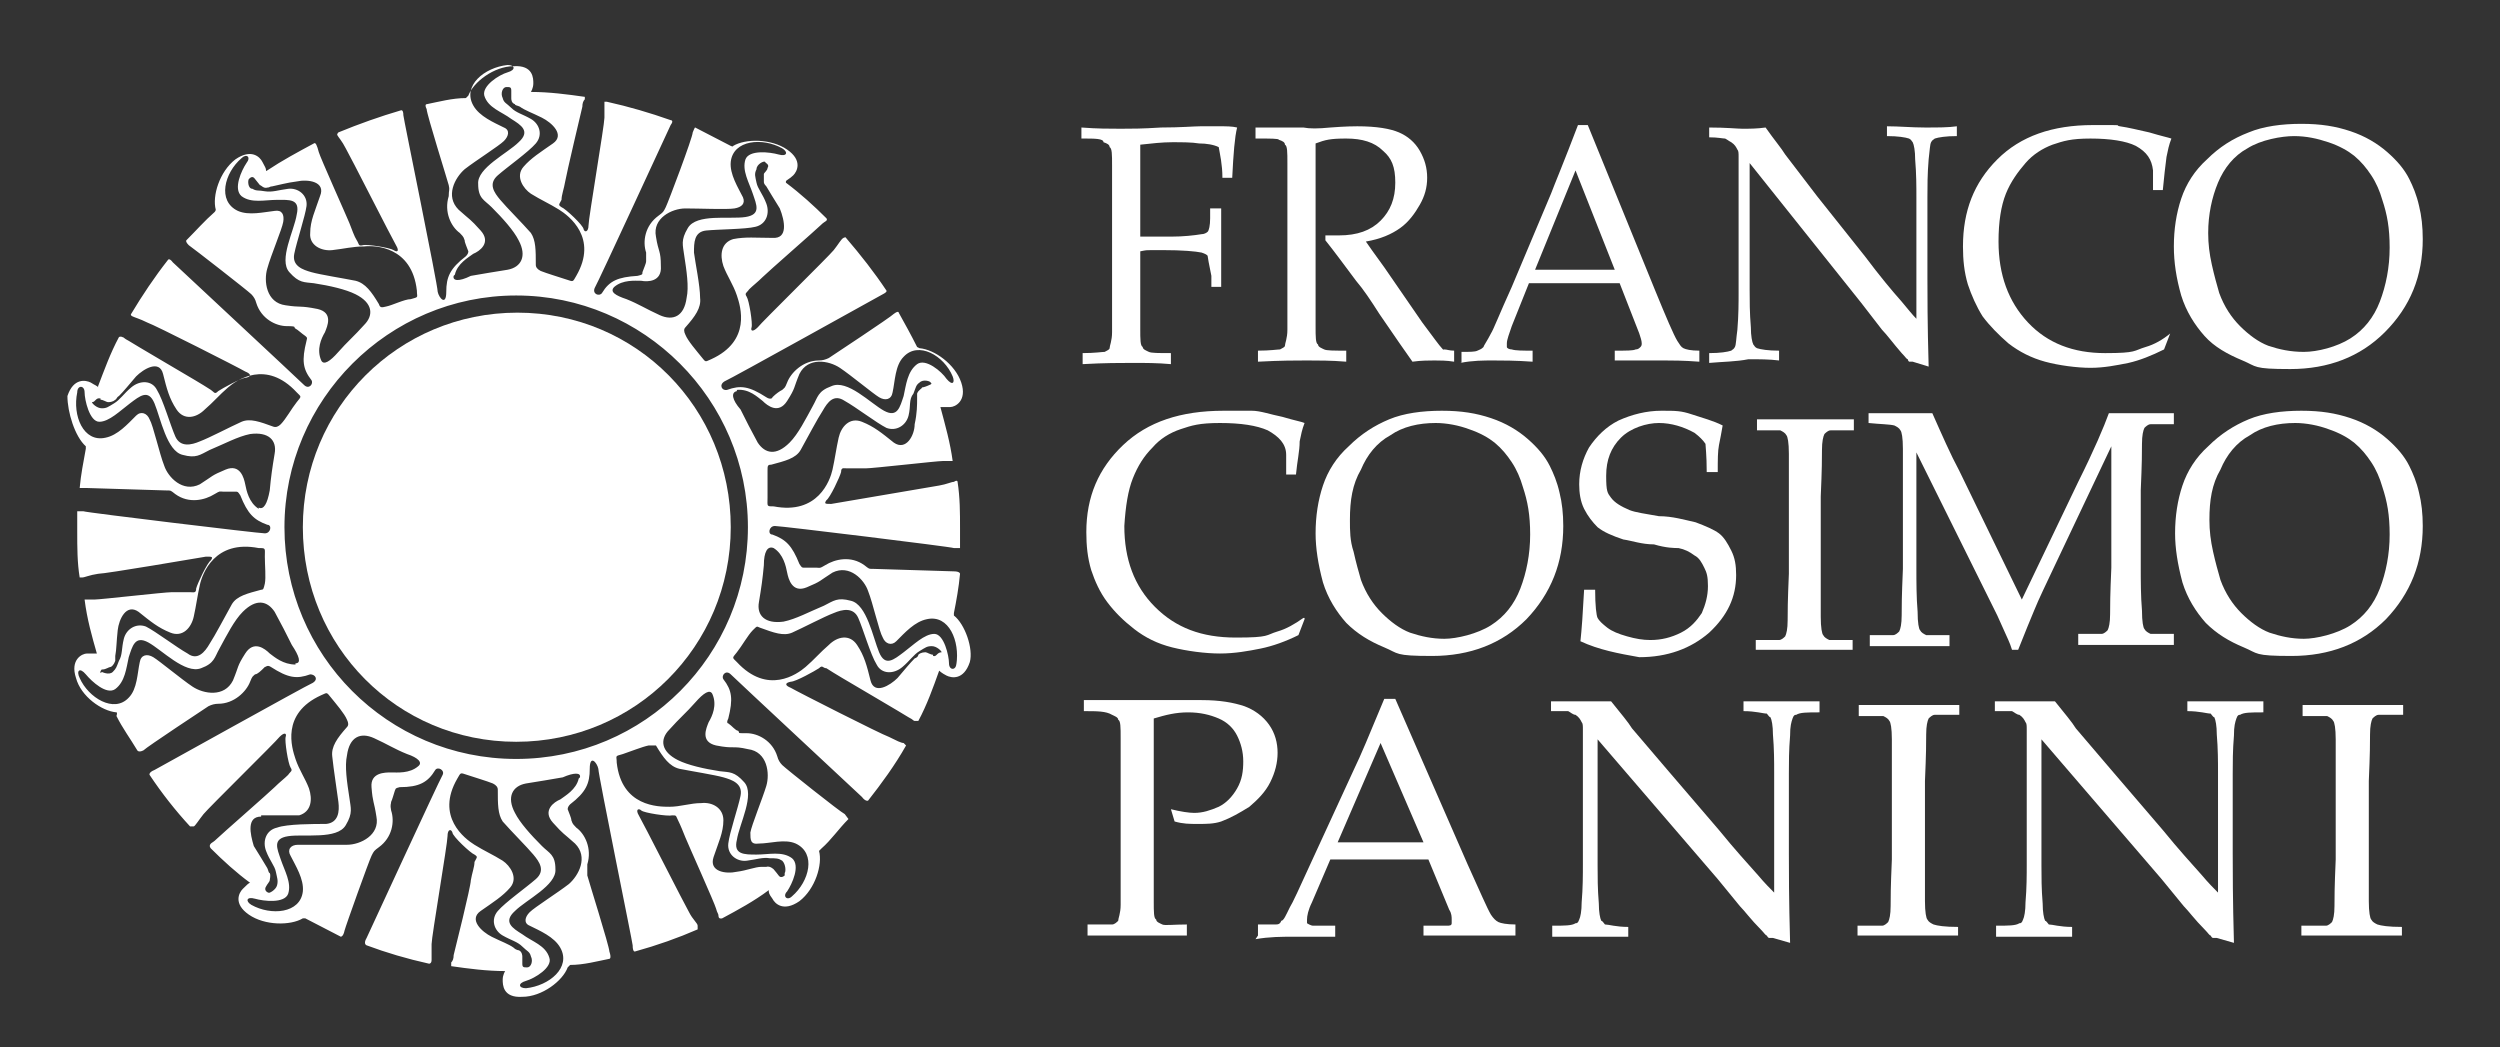
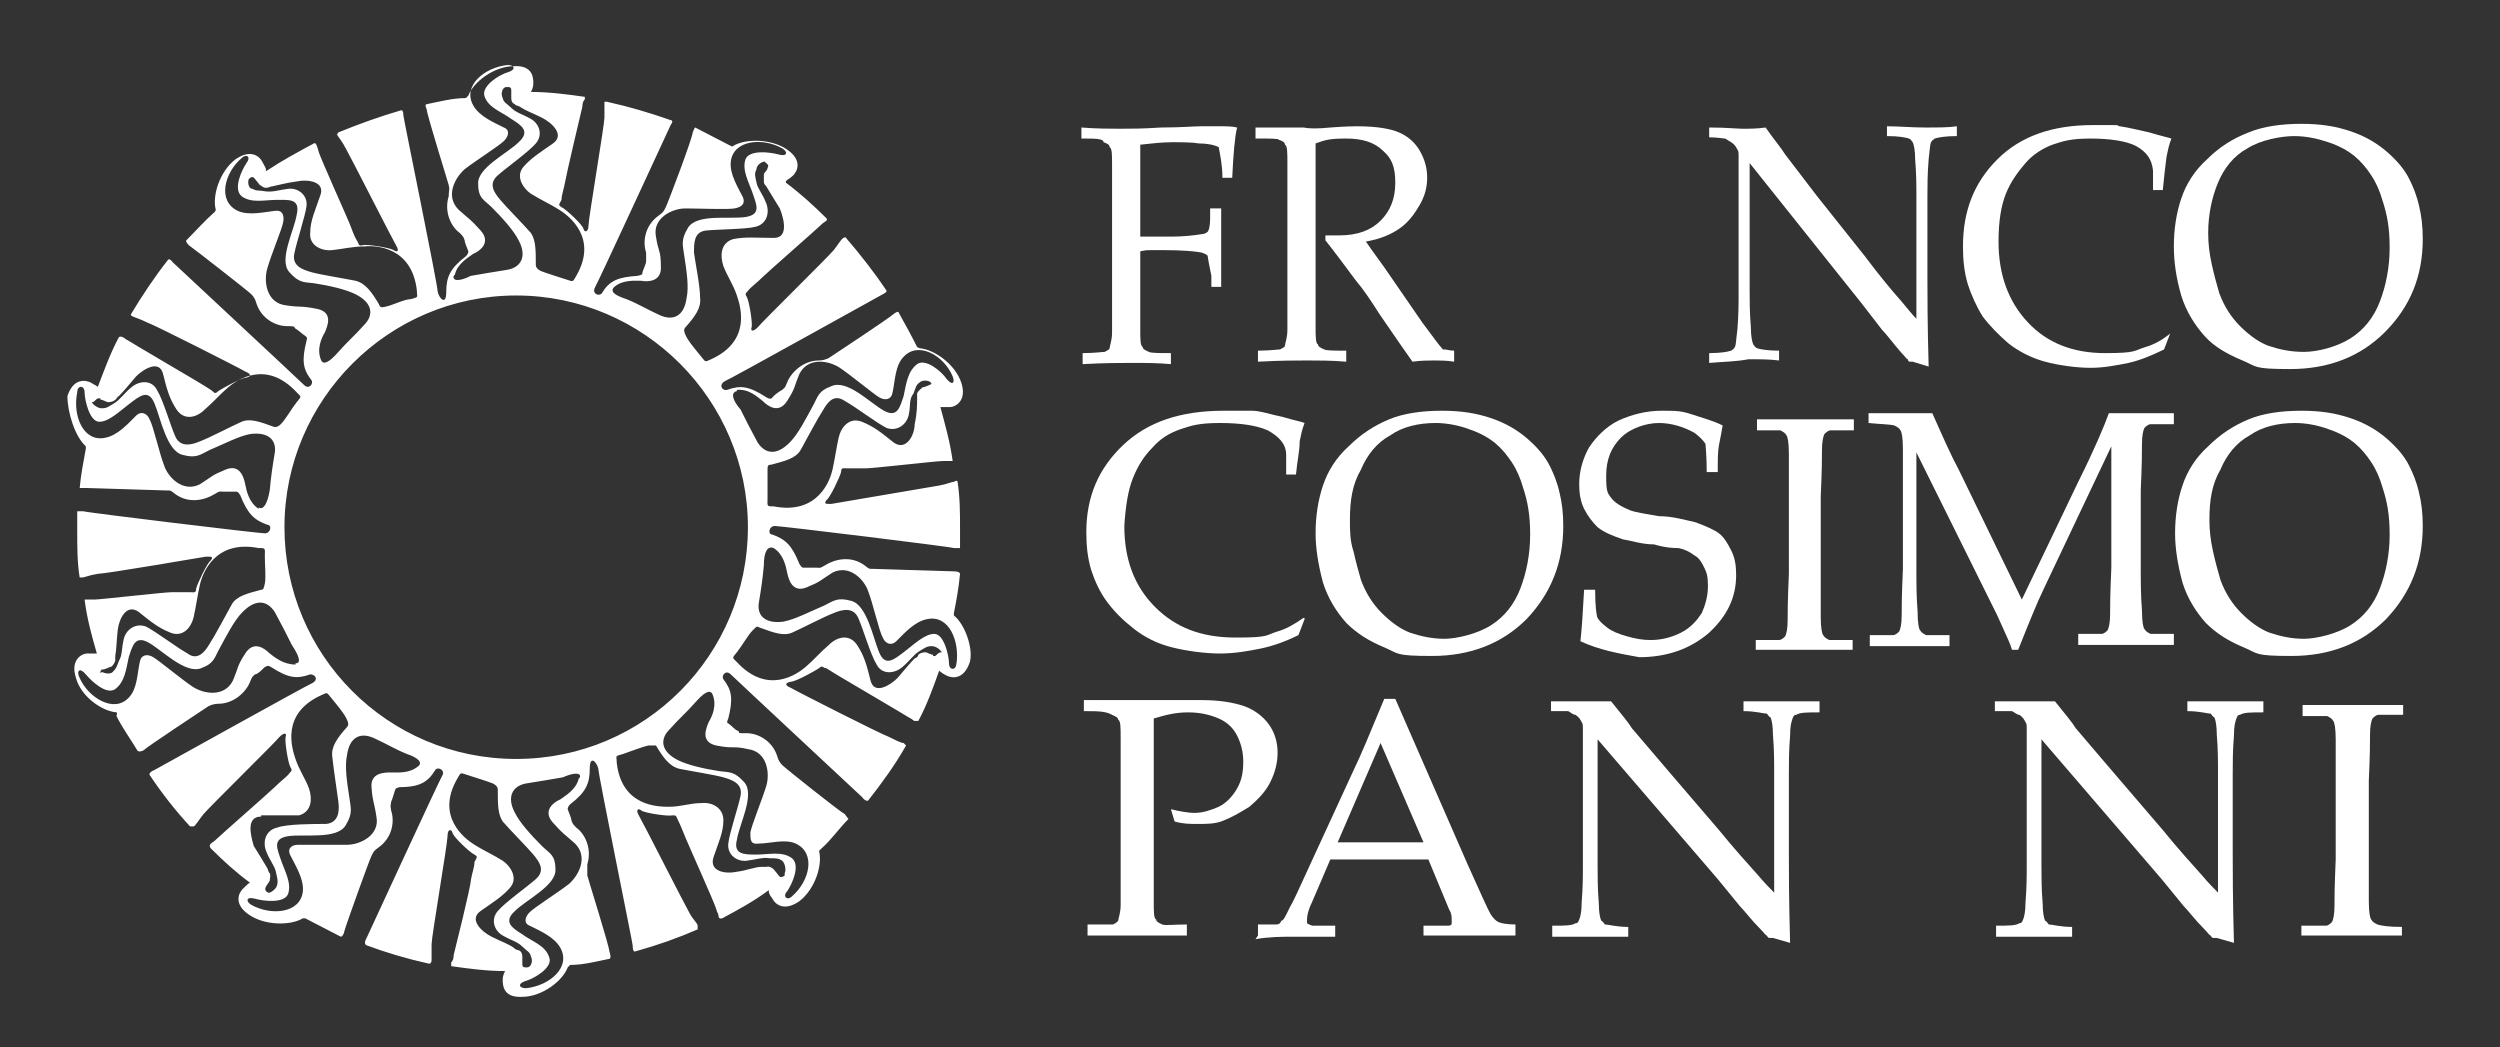
<svg xmlns="http://www.w3.org/2000/svg" id="Livello_1" data-name="Livello 1" version="1.1" viewBox="0 0 203.9 85.4">
  <rect x="0" y="0" width="203.9" height="85.4" fill="#333333" stroke="none" />
  <defs>
    <style>
      .cls-1 {
        fill-rule: evenodd;
      }

      .cls-1, .cls-2 {
        fill: #fff;
        stroke-width: 0px;
      }
    </style>
  </defs>
  <path class="cls-1" d="M88.4,58v-.9c1.9,0,3.3,0,4.4,0h4.5c.2,0,.5,0,.7,0,1.5,0,2.6.2,3.5.5.8.3,1.5.8,2,1.5s.7,1.5.7,2.3-.2,1.6-.6,2.4c-.4.8-1,1.4-1.7,2-.8.5-1.5.9-2.3,1.2-.6.2-1.2.2-1.9.2s-1.2,0-1.9-.2l-.3-1c.8.2,1.5.3,1.9.3.7,0,1.3-.2,2-.5.6-.3,1.1-.8,1.5-1.5.4-.7.5-1.4.5-2.2s-.2-1.5-.5-2.1-.8-1.1-1.5-1.4c-.7-.3-1.5-.5-2.5-.5s-1.8.2-2.8.5c0,1,0,2.4,0,4.5v10.4c0,.9,0,1.4.2,1.5,0,.2.3.3.5.4s.9,0,2,0v.9c-1.7,0-3,0-3.8,0s-1.8,0-4.3,0v-.9c1.1,0,1.8,0,2,0,.2,0,.4-.2.5-.3,0-.2.2-.6.2-1.3s0-1.5,0-3.8v-9.8c0-.9,0-1.4-.2-1.5,0-.2-.3-.3-.5-.4-.5-.3-1.2-.3-2.3-.3" />
  <path class="cls-1" d="M102.6,76.3v-.9c.7,0,1.2,0,1.4,0,.2,0,.4,0,.5-.3.2,0,.4-.5.7-1.1.2-.3.8-1.6,1.8-3.8l3.5-7.6c.4-.8,1.2-2.7,2.4-5.6h.9l5.9,13.5c1,2.2,1.6,3.6,1.9,4.1.2.3.4.5.6.6s.7.2,1.4.2v.9c-1.4,0-2.5,0-3,0h-4.5c0,0,0-.8,0-.8,1,0,1.7,0,1.9,0,.2,0,.4,0,.4-.2,0,0,0-.2,0-.3,0-.2,0-.5-.2-.8l-1.7-4.1h-8l-1.5,3.5c-.3.6-.4,1.1-.4,1.4s0,.2,0,.3c0,0,.3.2.5.2.3,0,.9,0,1.8,0v.9c-1.6,0-2.7,0-3.5,0s-1.9,0-3,.2M109.1,68.7h7l-3.5-8.1-3.5,8.1Z" />
  <path class="cls-1" d="M126.6,76.3v-.8c1,0,1.6,0,1.9-.2.1,0,.2,0,.3-.3.1-.2.2-.7.2-1.4.1-1.2.1-2.2.1-3.1v-11c0-.3,0-.5-.1-.6-.1-.2-.2-.4-.5-.6-.2,0-.4-.2-.6-.3-.2,0-.7,0-1.4,0v-.8c1.5,0,2.5,0,2.9,0,.7,0,1.3,0,2,0,.8,1,1.4,1.7,1.7,2.2l2.9,3.4,4.2,4.9c1.3,1.6,2.4,2.8,3.2,3.7.5.6,1,1.1,1.3,1.4v-9.8c0-.9,0-1.9-.1-3.1,0-.7-.1-1.2-.2-1.4-.1,0-.2-.2-.3-.3-.3,0-.9-.2-1.9-.2v-.8c1.1,0,2.2,0,3.3,0s2,0,2.9,0v.9c-1,0-1.6,0-1.9.2-.1,0-.2,0-.3.3s-.2.6-.2,1.4c-.1,1.2-.1,2.2-.1,3.1v6.5c0,1.3,0,3.8.1,7.3l-1.4-.4h-.3q-.1,0-.2-.2c-.1,0-.2-.2-.5-.5-.8-.8-1.3-1.5-1.7-1.9l-1.8-2.2-9.8-11.4v10.3c0,.9,0,1.9.1,3.1,0,.7.1,1.2.2,1.4.1,0,.2.2.3.3.3,0,.9.2,1.9.2v.8c-.8,0-1.7,0-2.7,0-1.1,0-2.3,0-3.5,0" />
-   <path class="cls-1" d="M159.7,75.4v.9c-2,0-3.3,0-3.9,0h-4.3c0,0,0-.8,0-.8,1.1,0,1.8,0,2,0,.2,0,.4-.2.5-.3.1-.2.2-.6.2-1.3s0-1.5.1-3.8v-9.8c0-.9-.1-1.4-.2-1.5-.1-.2-.3-.3-.5-.4-.2,0-.9,0-2,0v-.9c1.8,0,3.1,0,4.1,0s2.3,0,4.1,0v.8c-1.1,0-1.8,0-2,0-.2,0-.4.2-.5.3-.1.2-.2.6-.2,1.3s0,1.5-.1,3.8v9.8c0,.9.1,1.4.2,1.5.1.2.3.3.5.4.3.1.9.2,2,.2" />
  <path class="cls-1" d="M162.8,76.3v-.8c1,0,1.6,0,1.9-.2.1,0,.2,0,.3-.3.1-.2.2-.7.2-1.4.1-1.2.1-2.2.1-3.1v-11c0-.3,0-.5-.1-.6-.1-.2-.2-.4-.5-.6-.2,0-.4-.2-.6-.3-.2,0-.7,0-1.4,0v-.8c1.5,0,2.5,0,2.9,0,.7,0,1.3,0,2,0,.8,1,1.4,1.7,1.7,2.2l2.9,3.4,4.2,4.9c1.3,1.6,2.4,2.8,3.2,3.7.5.6,1,1.1,1.3,1.4v-9.8c0-.9,0-1.9-.1-3.1,0-.7-.1-1.2-.2-1.4-.1,0-.2-.2-.3-.3-.3,0-.9-.2-1.9-.2v-.8c1.1,0,2.2,0,3.3,0s2,0,2.9,0v.9c-1,0-1.6,0-1.9.2-.1,0-.2,0-.3.3s-.2.6-.2,1.4c-.1,1.2-.1,2.2-.1,3.1v6.5c0,1.3,0,3.8.1,7.3l-1.4-.4h-.3q-.1,0-.2-.2c-.1,0-.2-.2-.5-.5-.8-.8-1.3-1.5-1.7-1.9l-1.8-2.2-9.8-11.4v10.3c0,.9,0,1.9.1,3.1,0,.7.1,1.2.2,1.4.1,0,.2.2.3.3.3,0,.9.2,1.9.2v.8c-.8,0-1.7,0-2.7,0-1.1,0-2.3,0-3.5,0" />
  <path class="cls-1" d="M195.9,75.4v.9c-2,0-3.3,0-3.9,0h-4.3c0,0,0-.8,0-.8,1.1,0,1.8,0,2,0,.2,0,.4-.2.5-.3.1-.2.2-.6.2-1.3s0-1.5.1-3.8v-9.8c0-.9-.1-1.4-.2-1.5-.1-.2-.3-.3-.5-.4-.2,0-.9,0-2,0v-.9c1.8,0,3.1,0,4.1,0s2.3,0,4.1,0v.8c-1.1,0-1.8,0-2,0-.2,0-.4.2-.5.3-.1.2-.2.6-.2,1.3s0,1.5-.1,3.8v9.8c0,.9.1,1.4.2,1.5.1.2.3.3.5.4.3.1.9.2,2,.2" />
  <path class="cls-1" d="M106.4,50.5l-.5,1.3c-1,.5-2.1.9-3.1,1.1-1,.2-2.1.4-3.3.4s-2.7-.2-3.9-.5c-1.2-.3-2.2-.8-3.1-1.5s-1.6-1.4-2.2-2.2-1-1.7-1.3-2.6c-.3-1-.4-2-.4-3.1,0-2.9,1-5.2,3-7.1,2-1.9,4.7-2.8,8.2-2.8s1.6,0,2.3,0c.7,0,1.5.3,2.5.5,1,.3,1.6.4,1.8.5-.2.5-.3,1-.4,1.5,0,.8-.2,1.6-.3,2.7h-.8v-1.6c0-.9-.6-1.5-1.5-2-.9-.4-2.2-.6-3.9-.6s-2.3.2-3.2.5c-.9.3-1.7.8-2.3,1.5-.7.7-1.2,1.5-1.6,2.5s-.6,2.3-.7,3.9c0,2.7.8,4.9,2.5,6.6,1.7,1.7,3.8,2.5,6.6,2.5s2.4-.2,3.4-.5c.7-.2,1.4-.6,2.1-1.1h.1Z" />
  <path class="cls-1" d="M107.3,43.5c0-1.4.2-2.7.6-3.9s1.1-2.3,2.1-3.2c1-1,2.1-1.7,3.3-2.2,1.2-.5,2.7-.7,4.3-.7s2.8.2,4,.6c1.2.4,2.2,1,3,1.7s1.4,1.4,1.8,2.2c.3.6.6,1.3.8,2.2.2.8.3,1.7.3,2.7,0,3-1,5.5-3,7.6-2,2-4.6,3-7.7,3s-2.7-.2-3.9-.7c-1.2-.5-2.2-1.1-3.1-2-.8-.9-1.5-2-1.9-3.3-.4-1.5-.6-2.8-.6-4M110.1,42.4c0,.9,0,1.7.3,2.6.2.9.4,1.6.6,2.3.4,1.1,1,2,1.7,2.7s1.5,1.3,2.3,1.6c.9.3,1.8.5,2.8.5s2.7-.4,3.8-1.1c1.1-.7,1.9-1.7,2.4-3s.8-2.8.8-4.4-.2-2.7-.6-3.9c-.2-.7-.5-1.4-.9-2s-.8-1.1-1.4-1.6c-.5-.4-1.2-.8-2.1-1.1-.8-.3-1.8-.5-2.7-.5-1.4,0-2.7.3-3.7,1-1.1.6-1.9,1.6-2.4,2.8-.7,1.2-.9,2.5-.9,4.1" />
  <path class="cls-1" d="M128.9,52.3c.1-.9.2-2.3.3-4.2h.9c0,1.3.1,2.1.2,2.3.1.2.4.5.8.8.4.3.9.5,1.6.7.7.2,1.3.3,1.9.3.9,0,1.7-.2,2.5-.6.8-.4,1.3-1,1.7-1.6.3-.7.5-1.4.5-2.2s-.1-1.1-.3-1.5-.4-.8-.8-1c-.4-.3-.8-.5-1.3-.6-.3,0-1,0-2-.3-1,0-1.8-.3-2.5-.4-.9-.3-1.6-.6-2.1-1-.4-.4-.8-.9-1.1-1.5s-.4-1.3-.4-2c0-1.1.3-2.1.8-3,.6-.9,1.4-1.7,2.4-2.2,1.1-.5,2.3-.8,3.5-.8s1.6,0,2.5.3,1.7.5,2.5.9c-.1.6-.2,1.1-.3,1.6s-.1,1.2-.1,2.2h-.9c0-1.4-.1-2.1-.1-2.3-.2-.3-.5-.6-.9-.9-.9-.5-1.9-.8-2.9-.8s-2.3.4-3.1,1.2-1.2,1.8-1.2,3.1.1,1.4.4,1.8c.3.4.8.7,1.5,1,.5.2,1.3.3,2.4.5,1.1,0,2.1.3,3,.5.8.3,1.5.6,1.9.9.4.3.7.8,1,1.4.3.6.4,1.2.4,2,0,1.8-.7,3.3-2.2,4.7-1.5,1.3-3.4,2-5.7,2-1.7-.3-3.3-.6-4.8-1.3" />
  <path class="cls-1" d="M151.1,52.1v.9c-1.9,0-3.2,0-3.8,0h-4.1c0,0,0-.8,0-.8,1.1,0,1.7,0,1.9,0,.2,0,.4-.2.5-.3.1-.2.2-.6.2-1.3s0-1.5.1-3.8v-9.8c0-.9-.1-1.4-.2-1.5-.1-.2-.3-.3-.5-.4-.2,0-.9,0-1.9,0v-.9c1.7,0,3,0,4,0s2.2,0,3.9,0v.9c-1.1,0-1.7,0-1.9,0-.2,0-.4.2-.5.3-.1.2-.2.6-.2,1.3s0,1.5-.1,3.8v9.8c0,.9.1,1.4.2,1.5.1.2.3.3.5.4.2,0,.9,0,1.9,0" />
  <path class="cls-1" d="M152.4,34.6v-.9c.9,0,1.8,0,2.7,0s1.7,0,2.5,0c.8,1.8,1.5,3.4,2.2,4.7l5.1,10.5,4.6-9.6c1.3-2.6,2.1-4.5,2.5-5.6.9,0,1.7,0,2.4,0s1.6,0,2.9,0v.9c-1.1,0-1.7,0-1.9,0-.2,0-.4.2-.5.3-.1.2-.2.6-.2,1.3s0,1.5-.1,3.8v6.2c0,1.2,0,2.4.1,3.6,0,.9.1,1.4.2,1.5.1.2.3.3.5.4.2,0,.9,0,1.9,0v.9c-1.8,0-3.1,0-3.8,0s-1.9,0-4,0v-.9c1.1,0,1.7,0,1.9,0,.2,0,.4-.2.5-.3.1-.2.2-.6.2-1.3s0-1.5.1-3.8v-9.9l-4.6,9.7c-.7,1.5-1.3,2.7-1.7,3.7-.3.7-.7,1.7-1.3,3.2h-.5c-.1-.3-.2-.6-.3-.8l-.9-2-6.6-13.3v9.4c0,1.2,0,2.4.1,3.6,0,.9.1,1.4.2,1.5.1.2.3.3.5.4.2,0,.9,0,1.9,0v.9h-3.2c0,0-3.3,0-3.3,0v-.9c1.1,0,1.7,0,1.9,0,.2,0,.4-.2.5-.3.1-.2.2-.6.2-1.3s0-1.5.1-3.8v-9.8c0-.9-.1-1.4-.2-1.5-.1-.2-.3-.3-.5-.4-.4-.1-1.1-.1-2.1-.2" />
  <path class="cls-1" d="M177.4,43.5c0-1.4.2-2.7.6-3.9.4-1.2,1.1-2.3,2.1-3.2,1-1,2.1-1.7,3.3-2.2s2.7-.7,4.3-.7,2.8.2,4,.6c1.2.4,2.2,1,3,1.7s1.4,1.4,1.8,2.2c.3.6.6,1.3.8,2.2.2.8.3,1.7.3,2.7,0,3-1,5.5-3,7.6-2,2-4.6,3-7.7,3s-2.7-.2-3.9-.7-2.2-1.1-3.1-2c-.8-.9-1.5-2-1.9-3.3-.4-1.5-.6-2.8-.6-4M180.2,42.4c0,.9.1,1.7.3,2.6.2.9.4,1.6.6,2.3.4,1.1,1,2,1.7,2.7s1.5,1.3,2.3,1.6c.9.3,1.8.5,2.8.5s2.7-.4,3.8-1.1c1.1-.7,1.9-1.7,2.4-3s.8-2.8.8-4.4-.2-2.7-.6-3.9c-.2-.7-.5-1.4-.9-2s-.8-1.1-1.4-1.6c-.5-.4-1.2-.8-2.1-1.1-.8-.3-1.8-.5-2.7-.5-1.4,0-2.7.3-3.7,1-1.1.6-1.9,1.6-2.4,2.8-.7,1.2-.9,2.5-.9,4.1" />
  <path class="cls-1" d="M88.2,11.3v-.9c1.3.1,2.3.1,3.2.1s1.7,0,3.3-.1c1.6,0,2.7-.1,3.2-.1h1.6c.5,0,1,0,1.4.1-.2.8-.3,2.1-.4,4.1h-.8c0-1.1-.2-1.9-.3-2.5-.4-.2-1-.3-1.6-.3-.6-.1-1.4-.1-2.2-.1s-1.7.1-2.6.2c0,.5,0,.9,0,1.4s0,1.3,0,3.1v3h2.5c1,0,1.9-.1,2.5-.2.2,0,.4-.1.5-.2s.2-.5.2-1.1v-.8h.9v3.1c0,0,0,3.3,0,3.3h-.8v-.9c-.2-1-.3-1.5-.3-1.6,0-.1-.2-.2-.5-.3-.5-.1-1.5-.2-3.2-.2s-1.2,0-1.8.1v6.3c0,.9,0,1.4.2,1.5,0,.2.3.3.5.4s.8.1,1.8.1v.9c-1.1-.1-2.1-.1-3.1-.1s-2.3,0-4.1.1v-.9c1,0,1.6-.1,1.8-.1.2-.1.4-.2.4-.3,0-.2.2-.6.2-1.3s0-1.5,0-3.8v-9.8c0-.9,0-1.4-.2-1.5,0-.2-.2-.3-.5-.4,0-.3-.7-.3-1.7-.3" />
  <path class="cls-1" d="M102.4,11.3v-.9h3.9c.5.1,1.2.1,2.2,0,1.3-.1,2-.1,2.2-.1,1.6,0,2.7.2,3.4.5.7.3,1.3.8,1.7,1.5.4.7.6,1.4.6,2.2s-.2,1.5-.6,2.2-.9,1.4-1.6,1.9-1.6.9-2.8,1.1c.2.3.7,1,1.5,2.1l3.1,4.5c.9,1.2,1.4,1.9,1.6,2.1s0,.1.2.1.4.1.8.1v.9c-.6-.1-1.2-.1-1.6-.1s-1.1,0-1.8.1c-.5-.7-1.4-2-2.7-3.9-.7-1.1-1.3-2-1.9-2.7-.9-1.2-1.7-2.3-2.5-3.3v-.4h1.1c1.5,0,2.6-.4,3.4-1.2.8-.8,1.2-1.8,1.2-3.1s-.3-2-1-2.6c-.7-.7-1.7-1-3-1s-1.7.1-2.5.4c0,.5,0,.9,0,1.4s0,1.4,0,3.9v9.6c0,.9,0,1.4.2,1.5,0,.2.3.3.5.4s.8.1,1.8.1v.9c-1.2-.1-2.3-.1-3.2-.1s-2.1,0-4,.1v-.9c1,0,1.6-.1,1.8-.1.2-.1.4-.2.4-.3,0-.2.2-.6.2-1.3v-13.6c0-.9,0-1.4-.2-1.5,0-.2-.2-.3-.5-.4,0-.1-.7-.1-1.7-.1" />
-   <path class="cls-1" d="M119.2,29.6v-.9c.7,0,1.1,0,1.3-.1.2-.1.3-.1.5-.3,0-.1.3-.5.6-1.1.2-.3.7-1.6,1.7-3.8l3.2-7.6c.3-.8,1.1-2.7,2.2-5.6h.8l5.5,13.5c.9,2.2,1.5,3.6,1.8,4.1.2.3.3.5.5.6s.6.2,1.3.2v.9c-1.3-.1-2.3-.1-2.8-.1h-4.1c0,.1,0-.8,0-.8,1,0,1.5,0,1.7-.1.2,0,.3-.1.4-.2.1-.1.1-.2.1-.3,0-.2-.1-.5-.2-.8l-1.6-4.1h-7.4l-1.4,3.5c-.2.6-.4,1.1-.4,1.4s0,.2,0,.3c0,.1.2.2.4.2.3.1.9.1,1.7.1v.9c-1.4-.1-2.5-.1-3.2-.1-.8,0-1.7,0-2.7.2M125.2,22h6.5l-3.2-8.1-3.3,8.1Z" />
  <path class="cls-1" d="M139.4,29.6v-.8c.9,0,1.5-.1,1.8-.2.1-.1.2-.1.3-.3.1-.2.1-.7.2-1.4.1-1.2.1-2.2.1-3.1v-11c0-.3,0-.5-.1-.6-.1-.2-.2-.4-.5-.6-.2-.1-.3-.2-.5-.3-.2,0-.6-.1-1.3-.1v-.8c1.4,0,2.3.1,2.7.1.6,0,1.2,0,1.9-.1.7,1,1.3,1.7,1.6,2.2l2.6,3.4,3.9,4.9c1.2,1.6,2.2,2.8,3,3.7.5.6.9,1.1,1.2,1.4v-9.9c0-.9,0-1.9-.1-3.1,0-.7-.1-1.2-.2-1.4-.1-.1-.1-.2-.3-.3-.3-.1-.9-.2-1.8-.2v-.8c1,0,2,.1,3.1.1s1.9,0,2.6-.1v.8c-.9,0-1.5.1-1.8.2-.1.1-.2.1-.3.3s-.1.6-.2,1.4c-.1,1.2-.1,2.2-.1,3.1v6.5c0,1.3,0,3.8.1,7.3l-1.3-.4h-.3q-.1-.1-.1-.2c-.1,0-.2-.2-.5-.5-.7-.8-1.2-1.5-1.6-1.9l-1.7-2.2-9.1-11.4v10.3c0,.9,0,1.9.1,3.1,0,.7.1,1.2.2,1.4.1.1.1.2.3.3.3.1.9.2,1.8.2v.8c-.8-.1-1.6-.1-2.5-.1-1,.2-2.1.2-3.2.3" />
  <path class="cls-1" d="M177,27.2l-.5,1.3c-1,.5-2,.9-2.9,1.1-1,.2-2,.4-3.1.4s-2.6-.2-3.7-.5c-1.1-.3-2.1-.8-3-1.5-.8-.7-1.5-1.4-2.1-2.2-.5-.8-.9-1.7-1.2-2.6-.3-1-.4-2-.4-3.1,0-2.9.9-5.2,2.8-7.1,1.9-1.9,4.5-2.8,7.8-2.8s1.5,0,2.2.1,1.5.3,2.4.5c1,.3,1.5.4,1.8.5-.2.5-.3,1-.4,1.5-.1.8-.2,1.6-.3,2.7h-.8v-1.6c-.1-.9-.5-1.5-1.4-2-.8-.4-2.1-.6-3.7-.6s-2.2.2-3.1.5c-.8.3-1.6.8-2.2,1.5-.6.7-1.2,1.5-1.6,2.5-.4,1-.6,2.3-.6,3.9,0,2.7.8,4.9,2.4,6.6,1.6,1.7,3.7,2.5,6.3,2.5s2.3-.2,3.3-.5c.7-.2,1.4-.6,2-1.1h0Z" />
  <path class="cls-1" d="M177.3,20.1c0-1.4.2-2.7.6-3.9.4-1.2,1.1-2.3,2.1-3.2,1-1,2.1-1.7,3.4-2.2,1.2-.5,2.7-.7,4.3-.7s2.8.2,4,.6c1.2.4,2.2,1,3,1.7s1.4,1.4,1.8,2.2c.3.6.6,1.3.8,2.2.2.8.3,1.7.3,2.7,0,3-1,5.5-3.1,7.6-2,2-4.6,3-7.7,3s-2.7-.2-3.9-.7-2.3-1.1-3.1-2-1.5-2-1.9-3.3c-.4-1.4-.6-2.7-.6-4M180.1,19c0,.9.1,1.7.3,2.6s.4,1.6.6,2.3c.4,1.1,1,2,1.7,2.7s1.5,1.3,2.3,1.6c.9.3,1.8.5,2.9.5s2.7-.4,3.8-1.1,1.9-1.7,2.4-3,.8-2.8.8-4.4-.2-2.7-.6-3.9c-.2-.7-.5-1.4-.9-2s-.8-1.1-1.4-1.6c-.5-.4-1.2-.8-2.1-1.1-.9-.3-1.8-.5-2.8-.5s-2.7.3-3.8,1c-1.1.6-1.9,1.6-2.4,2.8-.5,1.2-.8,2.6-.8,4.1" />
-   <path class="cls-2" d="M24.7,43c0-9.7,7.8-17.5,17.5-17.5s17.4,7.8,17.4,17.5-7.8,17.5-17.5,17.5-17.4-7.8-17.4-17.5" />
  <path class="cls-2" d="M77.8,50.2c0,0,0-.2,0-.2.2-1,.4-2.1.5-3.2,0,0,0-.2-.5-.2s-6-.2-6.5-.2-.4,0-.8-.3c-1.1-.8-2.4-.5-3.2,0-.5.3-.4.2-.7.2h-1c-.2,0-.2,0-.4-.3-.6-1.5-1.1-2-2.2-2.4-.4,0-.3-.7.2-.7.5,0,14.4,1.7,14.6,1.8.5,0,.5,0,.5,0v-1.6c0-1.3,0-2.5-.2-3.8,0,0,0-.2-.3,0-.2,0-.6.2-1.2.3s-8.2,1.4-8.8,1.5c-.5,0-.6,0-.4-.3.3-.2,1.1-1.9,1.2-2.3,0-.4.2-.3.5-.3.4,0,1,0,1.5,0,.6,0,5.8-.6,6.3-.6h.6c.2,0,.2,0,.2,0-.2-1.5-.6-2.9-1-4.4,0,0,0,0,0,0,.2,0,.3,0,.8,0,.4,0,1.4-.5.9-2s-2.2-2.7-3.4-2.8c0,0-.2-.1-.2-.1-.5-1-1-1.9-1.5-2.8,0,0,0-.2-.4.1-.3.3-5,3.4-5.3,3.6q-.4.2-.8.2c-1.3,0-2.3,1-2.6,1.8-.2.5-.2.4-.4.6-.2.1-.5.3-.8.6,0,.1-.2.2-.5,0-1.4-.9-2.1-1-3.2-.6-.4.1-.7-.4-.2-.7.5-.2,12.7-7,12.9-7.1.4-.2.3-.3.3-.3-1-1.5-2.1-2.9-3.3-4.3,0,0,0-.1-.2,0s-.4.5-.8,1-5.9,5.9-6.2,6.3c-.4.4-.6.3-.5,0s-.2-2.2-.4-2.5,0-.3.2-.6c.3-.3.7-.6,1.1-1,.4-.4,4.4-3.9,4.7-4.2.3-.3.4-.3.5-.4s0-.2,0-.2c-1-1-2.1-2-3.3-2.9,0,0,0-.1,0-.1,0-.1.3-.2.6-.5.3-.3.8-1.2-.5-2.1-1.3-.9-3.4-.9-4.4-.3,0,.1-.2,0-.2,0-1-.5-1.9-1-2.9-1.5,0,0,0-.1-.2.4,0,.4-2,5.7-2.2,6.1s-.2.4-.6.7c-1.1.8-1.3,2.1-1,3,0,.5,0,.5,0,.7,0,.2-.2.6-.3.9,0,.2,0,.2-.4.3-1.6.1-2.3.4-2.9,1.4-.2.3-.8.1-.6-.4.3-.5,6.1-13.1,6.2-13.3.3-.4,0-.4,0-.4-1.7-.6-3.4-1.1-5.2-1.5,0,0,0,0-.2,0,0,.2,0,.7,0,1.3,0,.6-1.3,8.2-1.3,8.8,0,.5-.3.6-.4.3,0-.3-1.5-1.7-1.8-1.8-.3-.2-.2-.2,0-.6,0-.4.2-.9.3-1.5s1.3-5.7,1.4-6.1q0-.4.2-.6c0-.2,0-.2,0-.2-1.4-.2-2.9-.4-4.4-.4,0,0-.2,0,0,0,0,0,.2-.3.2-.7s0-1.5-1.6-1.4c-1.6,0-3.3,1.3-3.7,2.4,0,0-.2.2-.2.2-1.1,0-2.2.3-3.2.5,0,0-.2,0,0,.4,0,.4,1.7,5.8,1.8,6.2s0,.4,0,.9c-.4,1.3.2,2.5.9,3,.4.4.3.4.4.6,0,.2.2.6.3.9q0,.2-.2.4c-1.3,1-1.6,1.7-1.6,2.9s-.6.5-.7,0c0-.6-2.8-14.2-2.8-14.4,0-.5-.2-.4-.2-.4-1.7.5-3.4,1.1-5.1,1.8,0,0-.1.1-.1.2.1.2.4.5.7,1.1.3.5,3.8,7.4,4.1,7.9s.1.6-.2.4c-.3-.2-2.2-.5-2.5-.4-.4.1-.3-.1-.5-.4s-.4-.9-.6-1.4-2.4-5.4-2.5-5.8q-.1-.4-.2-.6c-.1-.2-.2-.1-.2-.1-1.3.7-2.6,1.4-3.8,2.2,0,0-.1.1-.1,0,0-.2-.1-.3-.3-.7-.2-.4-.9-1.1-2.2-.2-1.3,1-1.9,3-1.6,4.1,0,.1-.1.2-.1.2-.8.7-1.5,1.5-2.3,2.3,0,0-.1.1.2.4.3.2,4.8,3.7,5.1,4q.3.3.4.7c.4,1.3,1.6,1.9,2.5,1.9s.5.1.7.2.5.4.8.6c.1.1.2.1.1.4-.4,1.6-.3,2.3.4,3.2.2.3-.2.8-.6.4s-10.6-9.9-10.7-10c-.3-.4-.4-.2-.4-.2-1.1,1.4-2.1,2.9-3,4.4,0,0-.1.1.1.2.2.1.6.2,1.2.5.6.2,7.5,3.7,8,4,.5.2.5.4.1.5-.4,0-2,.9-2.3,1.1-.3.3-.3.1-.6-.1-.3-.2-.8-.5-1.3-.8s-5.1-3-5.4-3.2c-.4-.2-.4-.3-.5-.3-.2-.1-.3,0-.3,0-.7,1.3-1.2,2.7-1.7,4,0,0,0,.1,0,.1,0-.1-.3-.2-.6-.4-.4-.2-1.4-.4-1.9,1.1,0,1.3.6,3.3,1.5,4.1,0,.1,0,.2,0,.2-.2,1.1-.4,2.1-.5,3.2,0,0,0,0,.5,0s6,.2,6.5.2.4,0,.8.3c1.1.8,2.4.5,3.2,0,.5-.3.4-.2.7-.2h1c.2,0,.2,0,.4.3.6,1.5,1.1,2,2.2,2.4.4,0,.3.7-.2.7s-14.6-1.7-14.8-1.8c-.5,0-.5,0-.5,0v1.7c0,1.2,0,2.5.2,3.7,0,0,0,0,.2,0s.6-.2,1.3-.3c.6,0,8.2-1.3,8.8-1.4.5,0,.6,0,.4.3-.3.2-1.1,1.9-1.2,2.3,0,.4-.2.3-.5.3-.4,0-1,0-1.5,0-.6,0-5.8.6-6.3.6h-.8c.2,1.6.6,3,1,4.4,0,0,0,0,0,0-.2,0-.3,0-.8,0-.4,0-1.4.5-.9,2,.4,1.5,2.1,2.7,3.3,2.8.1,0,0,.3,0,.3.5,1,1.1,1.8,1.7,2.8,0,0,.1.2.5,0,.3-.3,5-3.4,5.3-3.6q.4-.2.8-.2c1.3,0,2.3-1,2.6-1.8.2-.5.2-.4.4-.6.2,0,.5-.3.8-.6.1,0,.2-.2.5,0,1.4.9,2.1,1,3.2.6.4,0,.7.4.2.7-.5.2-12.7,7-12.9,7.1-.5.2-.4.4-.4.4,1,1.5,2.1,2.9,3.3,4.2,0,0,.1,0,.3,0,.1,0,.4-.5.8-1s5.9-5.9,6.2-6.3c.4-.4.6-.3.5,0s.2,2.2.4,2.5c.2.3,0,.3-.2.6-.3.3-.7.6-1.1,1-.4.4-4.4,3.9-4.7,4.2-.3.3-.4.3-.5.4-.2.2,0,.4,0,.4,1,1,2.1,2,3.2,2.8,0,0,.1,0,0,0-.1,0-.3.2-.6.5-.3.3-.8,1.2.5,2.1s3.4.9,4.4.3c.1,0,.2,0,.2,0,1,.5,1.9,1,2.9,1.5,0,0,.2,0,.3-.5.1-.4,2-5.7,2.2-6.1s.2-.4.6-.7c1.1-.8,1.3-2.1,1-3-.1-.5,0-.5,0-.7.1-.2.2-.6.3-.9.1-.2,0-.2.4-.3,1.6,0,2.3-.4,2.9-1.4.2-.3.8,0,.6.4-.3.5-6.1,13.1-6.2,13.3-.3.5,0,.6,0,.6,1.6.6,3.3,1.1,5.1,1.5,0,0,.2,0,.2-.3s0-.7,0-1.3c0-.6,1.3-8.2,1.3-8.8,0-.6.3-.6.4-.3,0,.3,1.5,1.7,1.8,1.8.3.2.2.2,0,.6,0,.4-.2.9-.3,1.5,0,.5-1.3,5.7-1.4,6.1q0,.4-.2.6c0,.4,0,.3,0,.3,1.4.2,2.9.4,4.4.4,0,0,.2,0,0,0,0,0-.2.3-.2.7s0,1.5,1.6,1.4c1.6,0,3.3-1.3,3.7-2.4,0,0,.2-.2.2-.2,1.1,0,2.2-.3,3.2-.5,0,0,.2,0,0-.6,0-.4-1.7-5.8-1.8-6.2q0-.4,0-.9c.4-1.3-.2-2.5-.9-3-.4-.4-.3-.4-.4-.6,0-.2-.2-.6-.3-.9q0-.2.2-.4c1.3-1,1.6-1.7,1.6-2.9s.6-.5.7,0c0,.5,2.8,14.2,2.8,14.4,0,.6.2.5.2.5,1.8-.5,3.5-1.1,5.1-1.8,0,0,0,0,0-.3,0-.2-.4-.5-.7-1.1-.3-.5-3.8-7.4-4.1-7.9s0-.6.2-.4,2.2.5,2.5.4c.4,0,.3,0,.5.4s.4.9.6,1.4c.2.5,2.4,5.4,2.5,5.8s.2.4.2.6c0,.3.3.2.3.2,1.3-.7,2.6-1.4,3.8-2.3,0,0,0,0,0,0,0,.2,0,.3.3.7.2.4.9,1.1,2.2.2,1.3-1,1.9-3,1.6-4.1,0,0,.2-.2.2-.2.8-.7,1.4-1.6,2.2-2.4,0,0,0,0-.3-.4-.4-.2-4.8-3.7-5.1-4q-.3-.3-.4-.7c-.4-1.3-1.6-1.9-2.5-1.9s-.5,0-.7-.2c-.2,0-.5-.4-.8-.6,0,0-.2,0,0-.4.4-1.6.3-2.3-.4-3.2-.2-.3.2-.8.6-.4s10.6,9.9,10.7,10c.3.4.5.3.5.3,1.1-1.4,2.2-2.9,3.1-4.5,0,0,0,0-.2-.2-.2,0-.6-.2-1.2-.5-.6-.2-7.5-3.7-8-4-.5-.2-.5-.4,0-.5.4,0,2-.9,2.3-1.1.3-.3.3,0,.6,0,.3.2.8.5,1.3.8s5.1,3,5.4,3.2c.4.2.4.3.5.3.2,0,.3,0,.3,0,.7-1.3,1.2-2.7,1.7-4.1,0,0,0,0,0,0,0,0,.2.2.6.4s1.4.4,1.9-1.1c.3-1.1-.4-3.1-1.3-3.8M75.8,31.4c-.2.1-.5.2-.6.2,0,.1-.3.2-.4.5v.4c0,.5,0,1.2-.2,2.1,0,.9-.7,2.2-1.7,1.5-1-.8-1.6-1.3-2.6-1.7s-1.7.4-1.9,1.3c-.2.9-.3,1.7-.5,2.6-.2.9-1.2,3.7-4.8,3-.6,0-.5,0-.5-.7s0-1.7,0-2.2c0-.4,0-.5.3-.5,1.1-.3,2-.5,2.4-1.2.5-.9,1.4-2.6,1.8-3.2.4-.7.9-1.4,1.8-.8.9.5,2.6,1.8,3.4,2.2.8.3,1.6-.2,1.8-1,.2-.8,0-1.3.4-1.8.2-.5.2-.7.5-.9.3-.3.9-.1.9,0,0,0,.2.1-.1.2M60.1,31.8c1-.1,1.7.6,2.1.9.4.4,1.3,1.1,2,0,.7-1.1.5-1,1-2.2.7-1.4,2.4-1.1,3.3-.5s2.7,2.1,3.2,2.4c.5.3,1,.2,1.1-.4.2-.9.2-2.2.9-2.9,1.2-1.3,3.3-.1,4,1.6.2.5,0,.8-.5.2-.4-.6-1.7-1.7-2.4-1.2-.8.6-.9,1.7-1.1,2.6-.3.9-.5,1.8-1.6,1.2s-3-2.6-4.3-2c-1.1.4-1.1.9-1.5,1.6-.6,1.1-1.2,2.3-1.9,3-1.1,1.1-2,.9-2.6,0-.6-1.1-.9-1.7-1.4-2.7-.7-.8-.8-1.4-.3-1.5M62.9,19.4c-1.2,0-2.1-.1-3.1.1-1,.3-1.1,1.3-.8,2.2.3.8.8,1.5,1.1,2.4s1.2,3.7-2.1,5.2c-.5.2-.4.3-.8-.2-.4-.5-1.1-1.3-1.3-1.8q-.2-.4,0-.6c.8-.9,1.3-1.6,1.2-2.4,0-1-.4-2.9-.5-3.7,0-.8,0-1.7,1-1.8,1-.1,3.2-.1,4-.3.9-.2,1.2-1.1.9-1.9-.3-.8-.7-1.2-.8-1.7s-.2-.7,0-1.1c0-.4.6-.7.7-.6,0,.1.4.2.2.5,0,.2-.3.4-.3.5s0,.4,0,.6c0,.1,0,.2.2.4.3.5.6,1,1.1,1.8.4,1,.7,2.5-.6,2.4M50.1,23.4c.7-.6,1.7-.5,2.2-.5.5.1,1.7.1,1.6-1.2,0-1.3-.2-1.1-.4-2.4-.3-1.5,1.3-2.3,2.4-2.3s3.4.1,4,0,.9-.4.7-.9c-.4-.8-1.1-1.9-1-2.9.2-1.8,2.6-2,4.2-1.1.5.3.4.7-.3.5-.7-.2-2.4-.4-2.7.4-.3.9.3,1.9.6,2.8s.7,1.7-.6,1.9-4-.3-4.7.9c-.6,1-.4,1.4-.3,2.2.2,1.3.4,2.6.2,3.5-.2,1.5-1.1,1.9-2.2,1.4-1.1-.5-1.7-.9-2.7-1.3-.9-.3-1.4-.6-1-1M44.2,9.6c.8.4,1.9,1.4.9,2.1-1,.7-1.8,1.2-2.4,1.9-.7.8,0,1.8.6,2.2.8.5,1.5.8,2.3,1.3s3.2,2.3,1.4,5.4c-.3.5-.2.5-.8.3s-1.6-.5-2.1-.7q-.4-.2-.4-.5c0-1.2,0-2-.4-2.6-.7-.8-2-2.1-2.5-2.7s-1-1.3-.2-2,2.5-1.9,3.1-2.6c.6-.7.3-1.6-.4-2s-1.2-.5-1.6-.9c-.4-.4-.6-.4-.7-.8-.2-.4,0-.9.3-.9s.4,0,.4.3v.6c0,.1,0,.4.3.5,0,.1.2.1.4.2.4.3,1,.5,1.8.9M37.1,22.4c.2-.9,1.1-1.4,1.5-1.7.5-.2,1.5-.9.6-1.9s-.8-.8-1.8-1.7c-1.1-1.1-.3-2.6.5-3.3.9-.7,2.8-1.9,3.2-2.3.4-.4.5-.9,0-1.1-.8-.4-2-.9-2.5-1.8-.9-1.6.9-3.1,2.8-3.3.6,0,.7.4,0,.6-.7.2-2.1,1.1-1.9,1.9.3,1,1.4,1.3,2.2,1.9.8.5,1.6,1,.6,1.9-.9.9-3.4,2.1-3.3,3.4,0,1.2.5,1.3,1.1,1.9.9.9,1.8,1.9,2.2,2.7.7,1.3.2,2.2-.9,2.4-1.2.2-1.9.3-3,.5-1,.5-1.5.4-1.4,0M20.3,14.6c.1-.1.3-.3.5,0,.1.1.3.4.4.5.1,0,.3.3.6.2.2,0,.2-.1.4-.1.5-.1,1.2-.3,2-.4.9-.2,2.4,0,1.9,1.2-.4,1.2-.8,2-.8,3-.1,1,.9,1.5,1.8,1.4s1.7-.3,2.6-.3c.9-.1,3.9,0,4.3,3.6,0,.6.2.5-.5.7-.5,0-1.5.5-2,.6-.4.1-.5.1-.6-.2-.6-1-1.1-1.7-1.9-1.9-1-.2-2.9-.5-3.6-.7s-1.6-.5-1.4-1.5.9-3.1,1-3.9c.1-.9-.7-1.5-1.5-1.4s-1.3.3-1.9.2c-.5-.1-.7,0-1-.2-.4,0-.4-.7-.3-.8M23.3,24.9c-1.6-.2-1.8-2-1.5-3,.3-1.1,1.2-3.2,1.3-3.8.1-.6-.1-1-.7-.9-.9.1-2.1.4-3,0-1.7-.8-1.1-3.1.3-4.3.4-.4.8-.1.4.4-.4.6-1.1,2.1-.4,2.7.8.6,1.9.3,2.9.3s1.9-.1,1.6,1.2c-.2,1.3-1.5,3.7-.6,4.7.8.9,1.2.8,2,.9,1.3.2,2.6.5,3.4.9,1.4.7,1.5,1.7.7,2.5-.8.9-1.4,1.4-2.1,2.2-.7.8-1.2,1.1-1.4.7-.4-.9,0-1.8.3-2.3.2-.5.7-1.6-.6-1.9-1.5-.3-1.3-.1-2.6-.3M8.2,32.6c.2,0,.5.2.6.2s.4,0,.6-.2c.1,0,.1-.2.3-.3.4-.4.8-.9,1.4-1.6.6-.6,1.9-1.4,2.2-.2.3,1.2.5,2,1.1,2.9.6.9,1.6.7,2.3,0,.7-.6,1.2-1.2,1.9-1.8.7-.6,3.1-2.3,5.6.4.4.4.4.3,0,.8s-.9,1.4-1.3,1.8q-.3.3-.6.2c-1.1-.4-1.9-.7-2.6-.4-.9.4-2.6,1.3-3.4,1.6-.7.3-1.6.5-2-.4s-1-3-1.5-3.8c-.4-.8-1.4-.8-2.1-.2-.6.5-.9,1-1.4,1.3s-.6.4-1,.4-.8-.4-.8-.5c.3,0,.3-.4.7-.3M21.1,41.5c-.8-.5-1-1.5-1.1-2s-.4-1.7-1.6-1.2-1,.5-2.1,1.2c-1.4.7-2.6-.6-2.9-1.5-.4-1-.9-3.3-1.2-3.8-.2-.5-.7-.7-1.1-.3-.7.7-1.5,1.6-2.5,1.8-1.8.4-2.7-1.8-2.3-3.7,0-.6.6-.6.6,0s.4,2.4,1.2,2.4,1.7-.9,2.5-1.5,1.5-1.2,2,0,1,3.9,2.3,4.2c1.1.3,1.4,0,2.2-.4,1.2-.5,2.3-1.1,3.3-1.3,1.5-.2,2.2.5,2,1.6-.2,1.2-.3,1.9-.4,3-.2,1.1-.5,1.6-.9,1.4M8.4,54.6c.2,0,.5-.2.6-.2.1,0,.3-.2.4-.5v-.4c.1-.5.1-1.2.2-2.1.1-.9.7-2.2,1.7-1.5,1,.8,1.6,1.3,2.6,1.7s1.7-.4,1.9-1.3c.2-.9.3-1.7.5-2.6.2-.9,1.2-3.7,4.8-3,.6,0,.5,0,.5.7s.1,1.7,0,2.2c-.1.4-.1.5-.3.5-1.1.3-2,.5-2.4,1.2-.5.9-1.4,2.6-1.8,3.2-.4.7-1,1.4-1.8.8-.9-.5-2.6-1.8-3.4-2.2-.8-.3-1.6.2-1.8,1s-.1,1.3-.4,1.8c-.2.5-.2.6-.5.9-.3.3-.9,0-.9,0-.1.2-.2,0,0-.2M24.1,54.2c-1,0-1.7-.6-2.1-.9-.4-.4-1.3-1.1-2,0s-.5,1-1,2.2c-.7,1.4-2.4,1.1-3.3.5-.9-.6-2.7-2.1-3.2-2.4-.5-.3-1-.2-1.1.4-.2.9-.2,2.2-.9,2.9-1.2,1.3-3.3,0-4-1.6-.3-.6,0-.9.5-.3s1.7,1.7,2.4,1.2c.8-.6.9-1.7,1.1-2.6.3-.9.5-1.8,1.6-1.2s3,2.6,4.3,2.1c1.1-.4,1.1-.9,1.5-1.6.6-1.1,1.2-2.3,1.9-3,1.1-1.1,2-.9,2.6,0,.6,1.1.9,1.7,1.4,2.7.6.9.8,1.5.3,1.5M21.3,66.5c1.2,0,2.1,0,3.1,0,1-.3,1.1-1.3.8-2.2-.3-.8-.8-1.5-1.1-2.4-.3-.9-1.2-3.7,2.1-5.2.5-.2.4-.3.8.2s1.1,1.3,1.3,1.8q.2.4,0,.6c-.8.9-1.3,1.6-1.2,2.4.1,1,.4,2.9.5,3.7s0,1.7-1,1.8c-1,0-3.2,0-4,.3-.9.2-1.2,1.1-.9,1.9.3.8.7,1.2.8,1.7.1.5.2.7.1,1.1s-.7.7-.7.6c-.1,0-.4-.2-.2-.5.1-.2.3-.4.3-.5s.1-.4,0-.6c-.1,0-.1-.2-.2-.4-.3-.5-.6-1-1.1-1.8-.3-1-.6-2.4.6-2.4M34.1,62.5c-.7.6-1.7.5-2.2.5-.5,0-1.7,0-1.6,1.2.1,1.3.2,1.1.4,2.4.3,1.5-1.3,2.3-2.4,2.3s-3.4,0-4,0-.9.4-.6.9c.4.8,1.1,1.9,1,2.9-.2,1.8-2.6,2-4.2,1.1-.5-.3-.4-.7.3-.5.7.2,2.4.4,2.7-.4.3-.9-.3-1.9-.6-2.8-.3-.9-.7-1.7.6-1.9,1.3-.2,4,.3,4.7-.9.6-1,.4-1.4.3-2.2-.2-1.3-.4-2.6-.2-3.5.2-1.5,1.1-1.9,2.2-1.4s1.7.9,2.7,1.3c.9.3,1.3.7.9,1M40.1,76.4c-.8-.4-1.9-1.4-.9-2.1s1.8-1.2,2.4-1.9c.7-.8,0-1.8-.6-2.2-.8-.5-1.5-.8-2.3-1.3s-3.2-2.3-1.4-5.4c.3-.5.2-.5.8-.3s1.6.5,2.1.7q.4.2.4.5c0,1.2,0,2,.4,2.6.7.8,2,2.1,2.5,2.7s1,1.3.2,2-2.5,1.9-3.1,2.6-.3,1.6.4,2,1.2.5,1.6.9c.4.4.6.4.7.8.2.4,0,.9-.3.9s-.4,0-.4-.3v-.6c0,0,0-.4-.3-.5,0,0-.2,0-.4-.2-.4-.3-1-.5-1.8-.9M47.2,63.5c-.2.9-1.1,1.4-1.5,1.7-.5.2-1.5.9-.6,1.9s.8.8,1.8,1.7c1.1,1.1.3,2.6-.5,3.3-.9.7-2.8,1.9-3.2,2.3s-.5.9,0,1.1c.8.4,2,.9,2.5,1.8.9,1.6-.9,3.1-2.8,3.3-.6,0-.7-.4,0-.6.7-.2,2.2-1.1,1.9-1.9-.3-1-1.4-1.3-2.2-1.9-.8-.5-1.6-1-.6-1.9.9-.9,3.4-2.1,3.3-3.4,0-1.2-.5-1.3-1.1-1.9-.9-.9-1.8-1.9-2.2-2.7-.7-1.3-.2-2.2.9-2.4,1.2-.2,1.9-.3,3-.5.9-.4,1.5-.4,1.4,0M64,71.4c0,0-.3.3-.5,0,0,0-.3-.4-.4-.5,0,0-.3-.3-.6-.2-.2,0-.2,0-.4,0-.5,0-1.2.3-2,.4-.9.2-2.3,0-1.9-1.2.4-1.2.8-2,.8-3,0-1-.9-1.5-1.8-1.4-.9,0-1.7.3-2.6.3-.9,0-3.9,0-4.3-3.6,0-.6-.2-.5.5-.7.6-.2,1.6-.6,2.1-.7.4,0,.5,0,.6,0,.6,1,1.1,1.7,1.9,1.9,1,.2,2.9.5,3.6.7.7.2,1.6.5,1.4,1.5-.2,1-.9,3-1,3.9s.7,1.5,1.5,1.4,1.3-.3,1.9-.2c.5,0,.7,0,1,.2.3.3.3.9.2,1M61,61.1c1.6.2,1.8,2,1.5,3s-1.2,3.2-1.3,3.8c0,.6,0,1,.7.9.9,0,2.1-.4,3,0,1.7.8,1.1,3.1-.3,4.3-.4.4-.8,0-.4-.4.4-.6,1.1-2.1.4-2.7-.8-.6-1.9-.3-2.9-.3s-1.9,0-1.6-1.2c.2-1.3,1.5-3.7.6-4.7-.8-.9-1.2-.8-2-.9-1.3-.2-2.6-.5-3.4-.9-1.4-.7-1.5-1.7-.7-2.5.8-.9,1.4-1.4,2.1-2.2.7-.8,1.2-1.1,1.4-.7.4.9,0,1.8-.3,2.3-.2.5-.7,1.6.6,1.9,1.5.3,1.3,0,2.6.3M42.1,61.9c-10.5,0-18.9-8.5-18.9-18.9s8.5-18.9,18.9-18.9,18.9,8.5,18.9,18.9-8.4,18.9-18.9,18.9M76.1,53.4c-.2,0-.5-.2-.6-.2s-.4,0-.6.2c0,0,0,.2-.3.3-.4.4-.8.9-1.4,1.6-.6.6-1.9,1.4-2.2.2-.3-1.2-.5-2-1.1-2.9s-1.6-.7-2.3,0c-.7.6-1.2,1.2-1.9,1.8-.7.6-3.1,2.3-5.6-.4-.4-.4-.4-.3,0-.8s.9-1.4,1.3-1.8.3-.3.6-.2c1.1.4,1.9.7,2.6.4.9-.4,2.6-1.3,3.4-1.6.7-.3,1.6-.5,2,.4s1,3,1.5,3.8c.4.8,1.4.8,2.1.2.6-.5.9-1,1.4-1.3s.6-.4,1-.4.8.4.8.5c-.4,0-.4.4-.7.3M78,54.1c0,.6-.6.6-.6,0s-.4-2.4-1.2-2.4-1.7.9-2.5,1.5-1.5,1.2-2,0-1-3.9-2.3-4.2c-1.1-.3-1.4,0-2.2.4-1.2.5-2.3,1.1-3.3,1.3-1.5.2-2.2-.5-2-1.6.2-1.2.3-1.9.4-3,0-1.1.3-1.6.8-1.4.8.5,1,1.5,1.1,2s.4,1.7,1.6,1.2,1-.5,2.1-1.2c1.4-.7,2.6.6,2.9,1.5.4,1,.9,3.3,1.2,3.8.2.5.7.7,1.1.3.7-.7,1.5-1.6,2.5-1.8,1.8-.4,2.7,1.8,2.4,3.7" />
</svg>